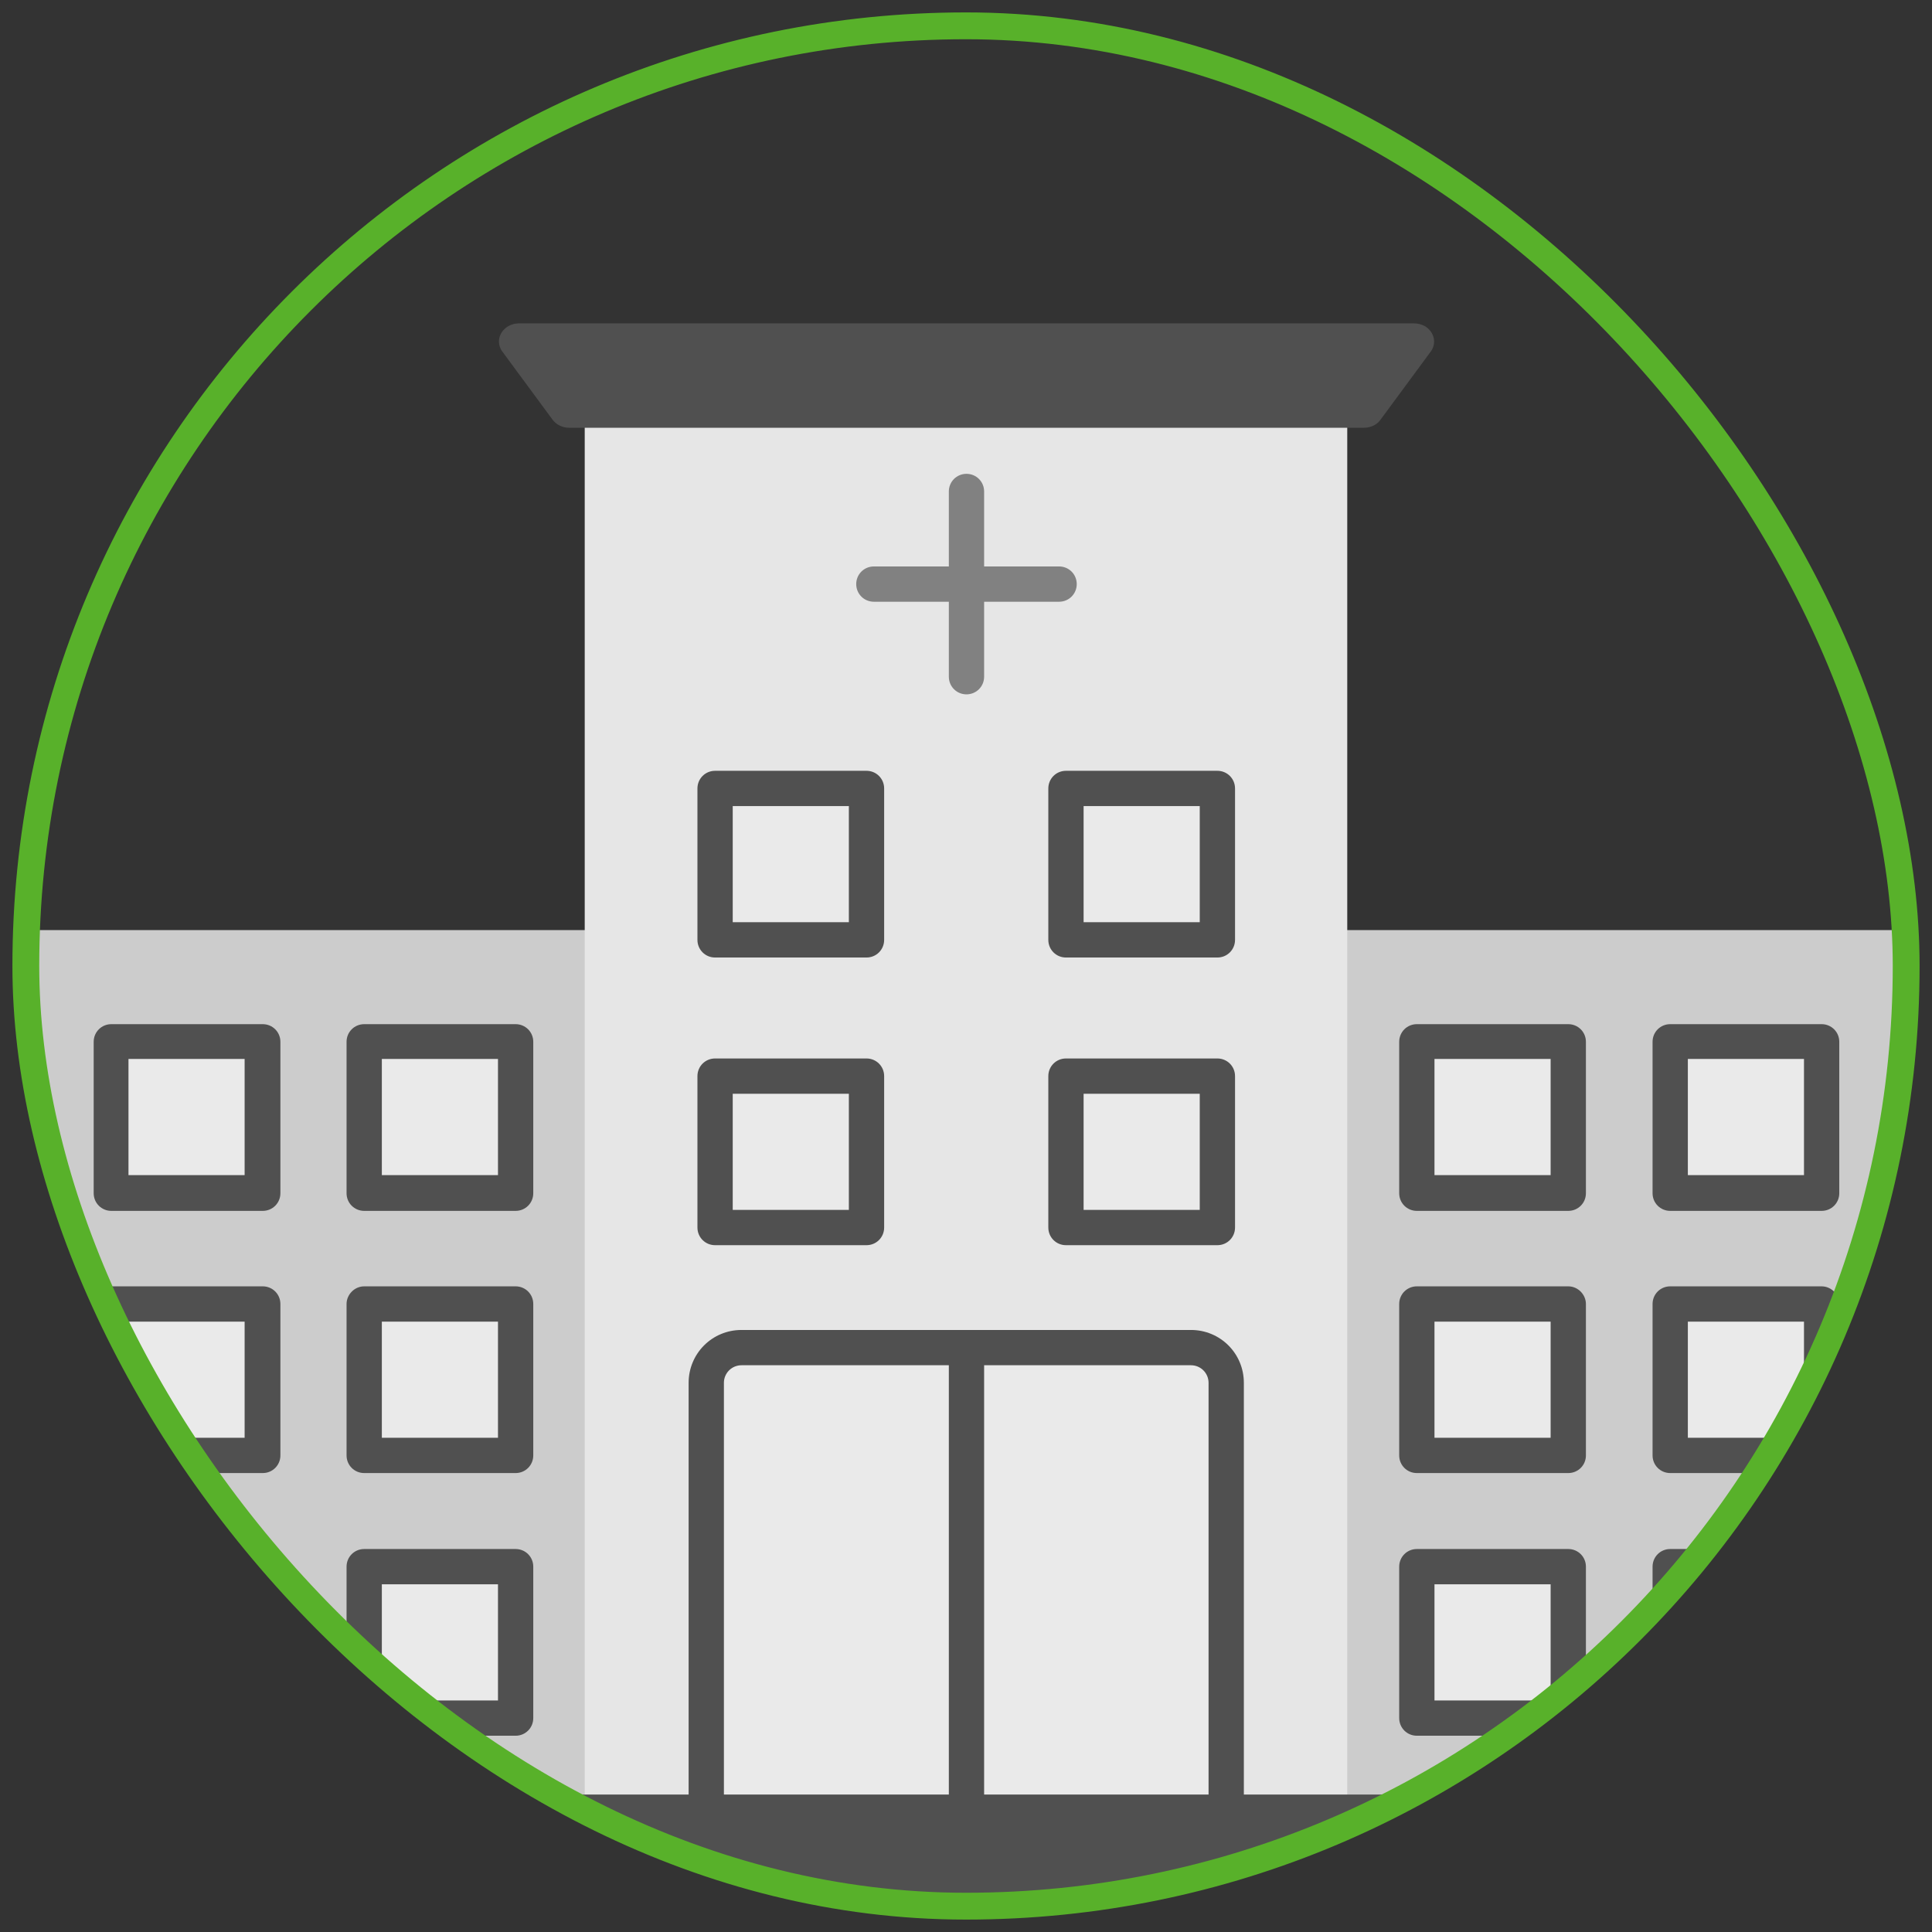
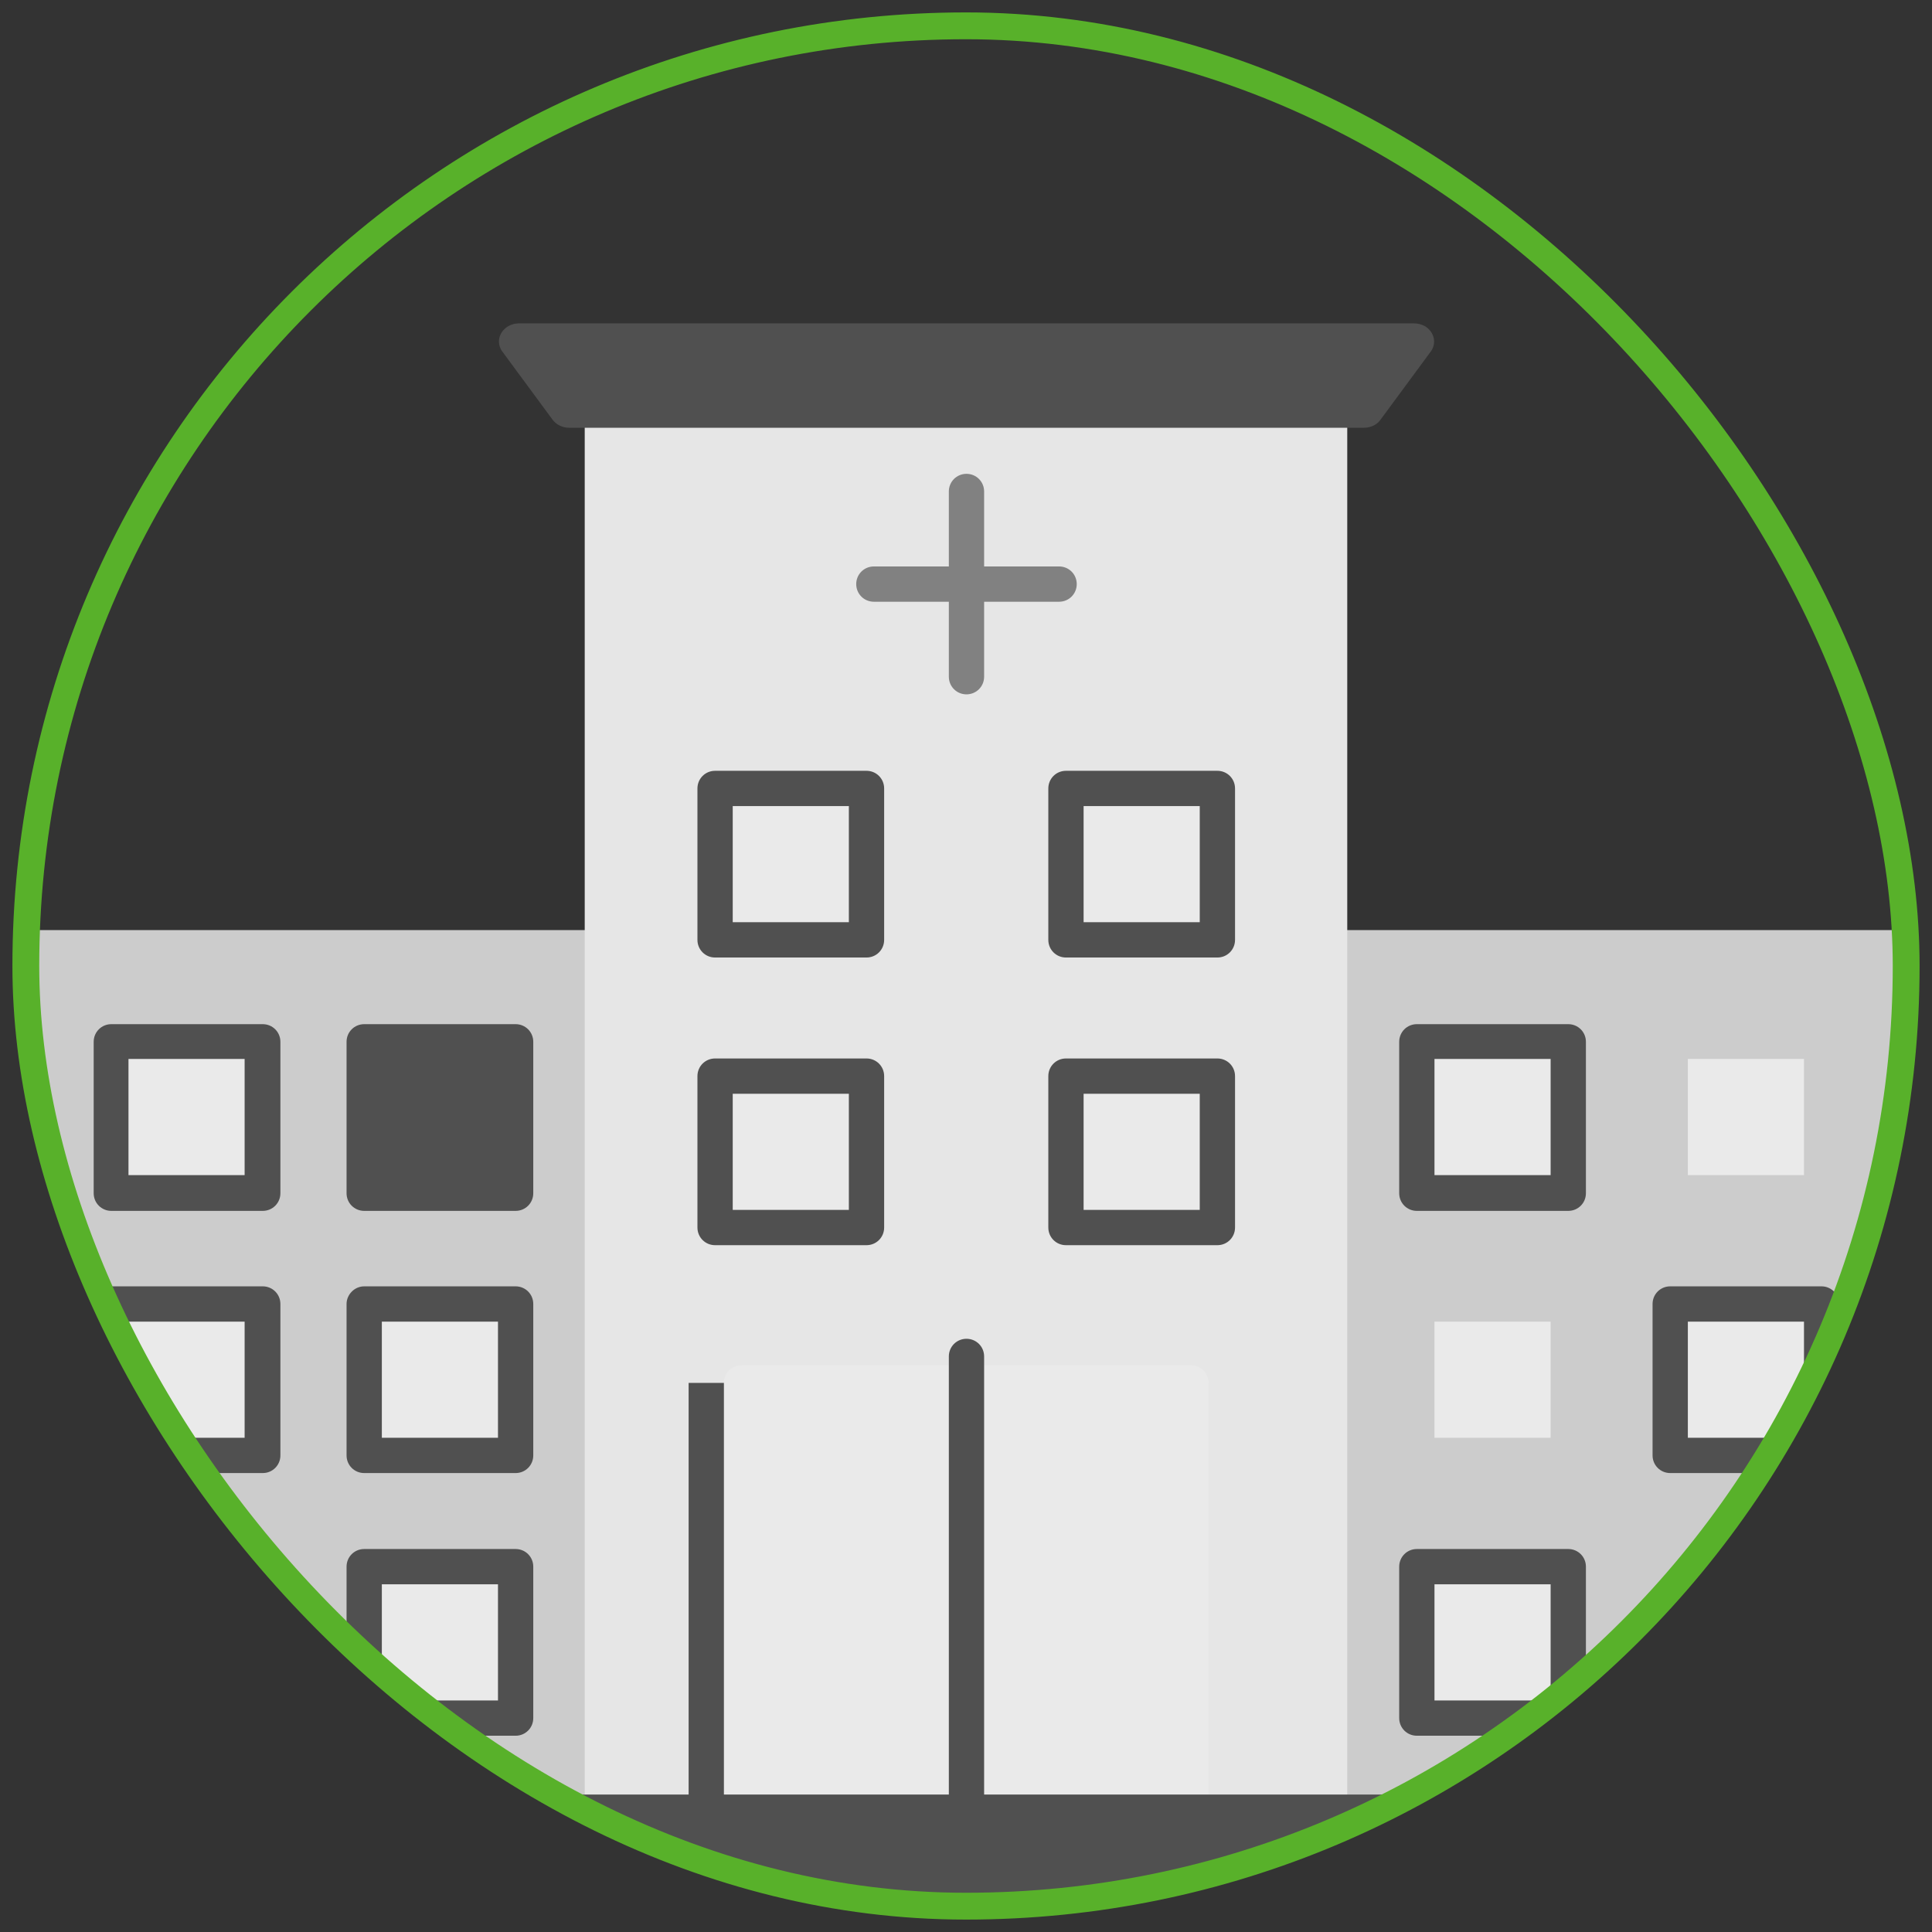
<svg xmlns="http://www.w3.org/2000/svg" viewBox="0 0 1440 1440">
  <rect x="0" y="0" width="1440" height="1440" fill="#333333" stroke="none" />
  <defs>
    <style>.cls-1,.cls-2{fill:none;}.cls-3{fill:#ccc;}.cls-3,.cls-4,.cls-5,.cls-6,.cls-7{fill-rule:evenodd;}.cls-8{clip-path:url(#clippath-1);}.cls-9{fill:#f1f2f2;}.cls-10{opacity:.44;}.cls-10,.cls-11{fill:#fff;mix-blend-mode:screen;}.cls-12{isolation:isolate;}.cls-4{fill:#e6e6e6;}.cls-11{opacity:.49;}.cls-5{fill:#505050;}.cls-13{clip-path:url(#clippath-2);}.cls-2{stroke:#58b12a;stroke-miterlimit:10;stroke-width:20px;}.cls-14,.cls-6{fill:#eaeaea;}.cls-15{clip-path:url(#clippath);}.cls-16{fill:#e6e7e8;}.cls-7{fill:#818181;}</style>
    <clipPath id="clippath">
      <rect class="cls-2" x="19.249" y="19.249" width="1401.501" height="1401.501" rx="700.75" ry="700.75" />
    </clipPath>
    <clipPath id="clippath-1">
      <rect class="cls-2" x="1479.249" y="19.249" width="1401.501" height="1401.501" rx="700.75" ry="700.75" />
    </clipPath>
    <clipPath id="clippath-2">
      <rect class="cls-1" x="227.939" y="12.458" width="2560.684" height="2607.335" />
    </clipPath>
  </defs>
  <g class="cls-12">
    <g id="Layer_1">
      <g class="cls-15">
        <path class="cls-3" d="M35.126,1350.693c0,7.305-5.844,13.149-13.149,13.149s-13.149-5.844-13.149-13.149v-644.322c0-7.305,5.844-13.149,13.149-13.149h423.339c7.305,0,13.149,5.844,13.149,13.149s-5.844,13.149-13.149,13.149v644.322l-410.189-13.149Z" />
        <path class="cls-5" d="M82.976,1154.548h112.866c7.305,0,13.149,5.844,13.149,13.149v112.866c0,7.305-5.844,13.149-13.149,13.149h-112.866c-7.305,0-13.149-5.844-13.149-13.149v-112.866c0-7.305,5.844-13.149,13.149-13.149Z" />
        <path class="cls-5" d="M82.976,958.767h112.866c7.305,0,13.149,5.844,13.149,13.149v112.866c0,7.305-5.844,13.149-13.149,13.149h-112.866c-7.305,0-13.149-5.844-13.149-13.149v-112.866c0-6.94,5.844-13.149,13.149-13.149Z" />
        <path class="cls-5" d="M82.976,763.352h112.866c7.305,0,13.149,5.844,13.149,13.149v112.866c0,7.305-5.844,13.149-13.149,13.149h-112.866c-7.305,0-13.149-5.844-13.149-13.149v-112.866c0-7.305,5.844-13.149,13.149-13.149Z" />
        <path class="cls-5" d="M271.451,1154.548h112.866c7.305,0,13.149,5.844,13.149,13.149v112.866c0,7.305-5.844,13.149-13.149,13.149h-112.866c-7.305,0-13.149-5.844-13.149-13.149v-112.866c0-7.305,5.844-13.149,13.149-13.149Z" />
        <path class="cls-5" d="M271.451,958.767h112.866c7.305,0,13.149,5.844,13.149,13.149v112.866c0,7.305-5.844,13.149-13.149,13.149h-112.866c-7.305,0-13.149-5.844-13.149-13.149v-112.866c0-6.94,5.844-13.149,13.149-13.149Z" />
        <path class="cls-5" d="M271.451,763.352h112.866c7.305,0,13.149,5.844,13.149,13.149v112.866c0,7.305-5.844,13.149-13.149,13.149h-112.866c-7.305,0-13.149-5.844-13.149-13.149v-112.866c0-7.305,5.844-13.149,13.149-13.149Z" />
        <rect class="cls-14" x="95.76" y="1180.847" width="86.567" height="86.567" />
        <rect class="cls-14" x="95.76" y="985.066" width="86.567" height="86.567" />
        <rect class="cls-14" x="95.76" y="789.286" width="86.567" height="86.567" />
        <rect class="cls-14" x="284.6" y="1180.847" width="86.567" height="86.567" />
        <rect class="cls-14" x="284.6" y="985.066" width="86.567" height="86.567" />
-         <rect class="cls-14" x="284.6" y="789.286" width="86.567" height="86.567" />
        <path class="cls-3" d="M1405.224,1350.693c0,7.305,5.844,13.149,13.149,13.149s13.149-5.844,13.149-13.149v-644.322c0-7.305-5.844-13.149-13.149-13.149h-422.973c-7.305,0-13.149,5.844-13.149,13.149s5.844,13.149,13.149,13.149v644.322l409.824-13.149Z" />
-         <path class="cls-5" d="M1357.74,1154.548h-112.866c-7.305,0-13.149,5.844-13.149,13.149v112.866c0,7.305,5.844,13.149,13.149,13.149h112.866c7.305,0,13.149-5.844,13.149-13.149v-112.866c0-7.305-5.844-13.149-13.149-13.149Z" />
        <path class="cls-5" d="M1357.74,958.767h-112.866c-7.305,0-13.149,5.844-13.149,13.149v112.866c0,7.305,5.844,13.149,13.149,13.149h112.866c7.305,0,13.149-5.844,13.149-13.149v-112.866c0-6.94-5.844-13.149-13.149-13.149Z" />
-         <path class="cls-5" d="M1357.74,763.352h-112.866c-7.305,0-13.149,5.844-13.149,13.149v112.866c0,7.305,5.844,13.149,13.149,13.149h112.866c7.305,0,13.149-5.844,13.149-13.149v-112.866c0-7.305-5.844-13.149-13.149-13.149Z" />
        <path class="cls-5" d="M1168.899,1154.548h-112.866c-7.305,0-13.149,5.844-13.149,13.149v112.866c0,7.305,5.844,13.149,13.149,13.149h112.866c7.305,0,13.149-5.844,13.149-13.149v-112.866c0-7.305-5.844-13.149-13.149-13.149Z" />
-         <path class="cls-5" d="M1168.899,958.767h-112.866c-7.305,0-13.149,5.844-13.149,13.149v112.866c0,7.305,5.844,13.149,13.149,13.149h112.866c7.305,0,13.149-5.844,13.149-13.149v-112.866c0-6.94-5.844-13.149-13.149-13.149Z" />
        <path class="cls-5" d="M1168.899,763.352h-112.866c-7.305,0-13.149,5.844-13.149,13.149v112.866c0,7.305,5.844,13.149,13.149,13.149h112.866c7.305,0,13.149-5.844,13.149-13.149v-112.866c0-7.305-5.844-13.149-13.149-13.149Z" />
        <rect class="cls-14" x="1258.023" y="1180.847" width="86.567" height="86.567" />
        <rect class="cls-14" x="1258.023" y="985.066" width="86.567" height="86.567" />
        <rect class="cls-14" x="1258.023" y="789.286" width="86.567" height="86.567" />
        <rect class="cls-14" x="1069.183" y="1180.847" width="86.567" height="86.567" />
        <rect class="cls-14" x="1069.183" y="985.066" width="86.567" height="86.567" />
        <rect class="cls-14" x="1069.183" y="789.286" width="86.567" height="86.567" />
        <path class="cls-4" d="M1004.166,1350.693c0,7.305-5.844,13.149-13.149,13.149H448.968c-7.305,0-13.149-5.844-13.149-13.149V300.565c0-7.305,5.844-13.149,13.149-13.149h542.049c7.305,0,13.149,5.844,13.149,13.149v1050.128Z" />
-         <path class="cls-5" d="M927.096,1350.693c0,21.916-17.533,39.448-39.448,39.448h-334.945c-21.55,0-39.448-17.533-39.448-39.448v-319.969c0-21.916,17.533-39.448,39.448-39.448h334.945c21.916,0,39.448,17.533,39.448,39.448v319.969Z" />
+         <path class="cls-5" d="M927.096,1350.693c0,21.916-17.533,39.448-39.448,39.448h-334.945c-21.55,0-39.448-17.533-39.448-39.448v-319.969h334.945c21.916,0,39.448,17.533,39.448,39.448v319.969Z" />
        <path class="cls-6" d="M900.797,1350.693c0,7.305-5.844,13.149-13.149,13.149h-334.945c-7.305,0-13.149-5.844-13.149-13.149v-319.969c0-7.305,5.844-13.149,13.149-13.149h334.945c7.305,0,13.149,5.844,13.149,13.149v319.969Z" />
        <path class="cls-5" d="M707.208,1011c0-7.305,5.844-13.149,13.149-13.149s13.149,5.844,13.149,13.149v339.694c0,7.305-5.844,13.149-13.149,13.149s-13.149-5.844-13.149-13.149v-339.694h0Z" />
        <path class="cls-5" d="M532.978,788.921h112.866c7.305,0,13.149,5.844,13.149,13.149v112.866c0,7.305-5.844,13.149-13.149,13.149h-112.866c-7.305,0-13.149-5.844-13.149-13.149v-112.866c0-7.305,5.844-13.149,13.149-13.149Z" />
        <path class="cls-7" d="M707.208,366.313c0-7.305,5.844-13.149,13.149-13.149s13.149,5.844,13.149,13.149v138.069c0,7.305-5.844,13.149-13.149,13.149s-13.149-5.844-13.149-13.149v-138.069h0Z" />
        <path class="cls-7" d="M789.392,422.198c7.305,0,13.149,5.844,13.149,13.149s-5.844,13.149-13.149,13.149h-138.069c-7.305,0-13.149-5.844-13.149-13.149s5.844-13.149,13.149-13.149h138.069Z" />
        <path class="cls-5" d="M532.978,574.512h112.866c7.305,0,13.149,5.844,13.149,13.149v112.866c0,7.305-5.844,13.149-13.149,13.149h-112.866c-7.305,0-13.149-5.844-13.149-13.149v-112.866c0-7.305,5.844-13.149,13.149-13.149Z" />
        <path class="cls-5" d="M794.506,788.921h112.866c7.305,0,13.149,5.844,13.149,13.149v112.866c0,7.305-5.844,13.149-13.149,13.149h-112.866c-7.305,0-13.149-5.844-13.149-13.149v-112.866c0-7.305,5.844-13.149,13.149-13.149Z" />
        <path class="cls-5" d="M794.506,574.512h112.866c7.305,0,13.149,5.844,13.149,13.149v112.866c0,7.305-5.844,13.149-13.149,13.149h-112.866c-7.305,0-13.149-5.844-13.149-13.149v-112.866c0-7.305,5.844-13.149,13.149-13.149Z" />
        <rect class="cls-14" x="546.128" y="815.22" width="86.567" height="86.567" />
        <rect class="cls-14" x="546.128" y="600.811" width="86.567" height="86.567" />
        <rect class="cls-14" x="807.655" y="815.22" width="86.567" height="86.567" />
        <rect class="cls-14" x="807.655" y="600.811" width="86.567" height="86.567" />
        <path class="cls-5" d="M386.873,241.028h666.968c2.922,0,5.844.731,8.401,2.192,6.94,4.383,8.766,12.784,4.018,18.994l-36.891,50.041c-2.557,4.018-7.305,6.575-12.784,6.575H424.13c-4.748,0-9.497-2.192-12.419-6.209l-36.891-50.041c-1.826-2.192-2.922-5.114-2.922-8.036,0-7.305,6.575-13.515,14.976-13.515Z" />
        <path class="cls-5" d="M1496.174,1431.416H-55.824c-7.305,0-13.149-5.844-13.149-13.149v-67.573c0-7.305,5.844-13.149,13.149-13.149h1551.633c7.305,0,13.149,5.844,13.149,13.149v67.573c.365,7.305-5.844,13.149-12.784,13.149Z" />
      </g>
      <rect class="cls-2" x="19.249" y="19.249" width="1401.501" height="1401.501" rx="700.75" ry="700.75" />
      <g class="cls-8">
        <g class="cls-13">
          <path class="cls-11" d="M1899.854,362.194l-225.366,545.278s-366.86,1109.959-416.876,1154.597l540.836-287.712,236.33-808.697-45.813-503.137-89.112-100.329Z" />
          <path class="cls-10" d="M1900.342,423.522s-31.535,459.758-490.234,1345.422c0,0,505.65-793.763,490.234-1345.422Z" />
          <path class="cls-9" d="M1946.726,912.388s4.675,88.369,8.206,90.521l-23.783,79.924s-157.93,77.669-276.798,348.91l-291.905,492.019s-98.353,173.837-221.295,221.248c0,0-691.985-8.78-755.212,35.119,0,0-29.857,36.875,0,86.041,0,0-68.496,87.797,33.37,152.766,0,0-29.857,77.261,64.983,79.017,0,0-7.025,122.915,231.833,201.932l207.244,50.922s110.959,49.214,223.051,31.607c112.092-17.608,265.202-50.922,305.598-94.82,0,0,58.389,45.654,113.497,47.41,0,0,107.797,43.898,243.033,24.583l114.16-8.78s238.858,35.119,298.572-61.458v-56.19s151.237,70.237,169.581-1.756c0,0,71.391,68.099,176.412-5.268,44.132-30.83,24.375-35.738,63.227-45.654,38.852-9.916-20.649-54.434,38.852-50.922,0,0,47.207-1.756,66.527-42.142,0,0-201.673-582.974-240.614-640.016l-136.992-322.235s-150.518-360.054-185.028-392.495c0,0-31.761-106.824,5.885-236.359,23.032-79.25-8.463-122.189-8.463-122.189,0,0-.989-172.892-58.295-160.287,0,0-27.585,10.631-37.493,24.631,0,0-121.698,134.132-128.152,273.921Z" />
          <path class="cls-16" d="M385.94,2266.17s484.288,68.454,751.349-72.902c0,0,126.437-31.981,446.599-569.909,60.135-101.037,207.006-422.231,298.481-473.9,0,0-321.705,572.894-285.015,507.556,36.69-65.338-276.038,551.959-574.519,720.239-120.583,67.983-426.063,119.263-603.525,41.681,0,0,492.205-9.023,603.525-77.581,111.32-68.558,161.583-148.087,161.583-148.087,0,0-219.009,217.603-798.478,72.902Z" />
          <path class="cls-16" d="M1146.421,2782.415s409.074-396.931,546.729-911.651l212.368-715.684s-171.072,751.467-316.986,1084.521c0,0-101.12,254.777-390.196,533.989l-51.916,8.825Z" />
        </g>
      </g>
      <rect class="cls-2" x="1479.249" y="19.249" width="1401.501" height="1401.501" rx="700.75" ry="700.75" />
    </g>
  </g>
</svg>